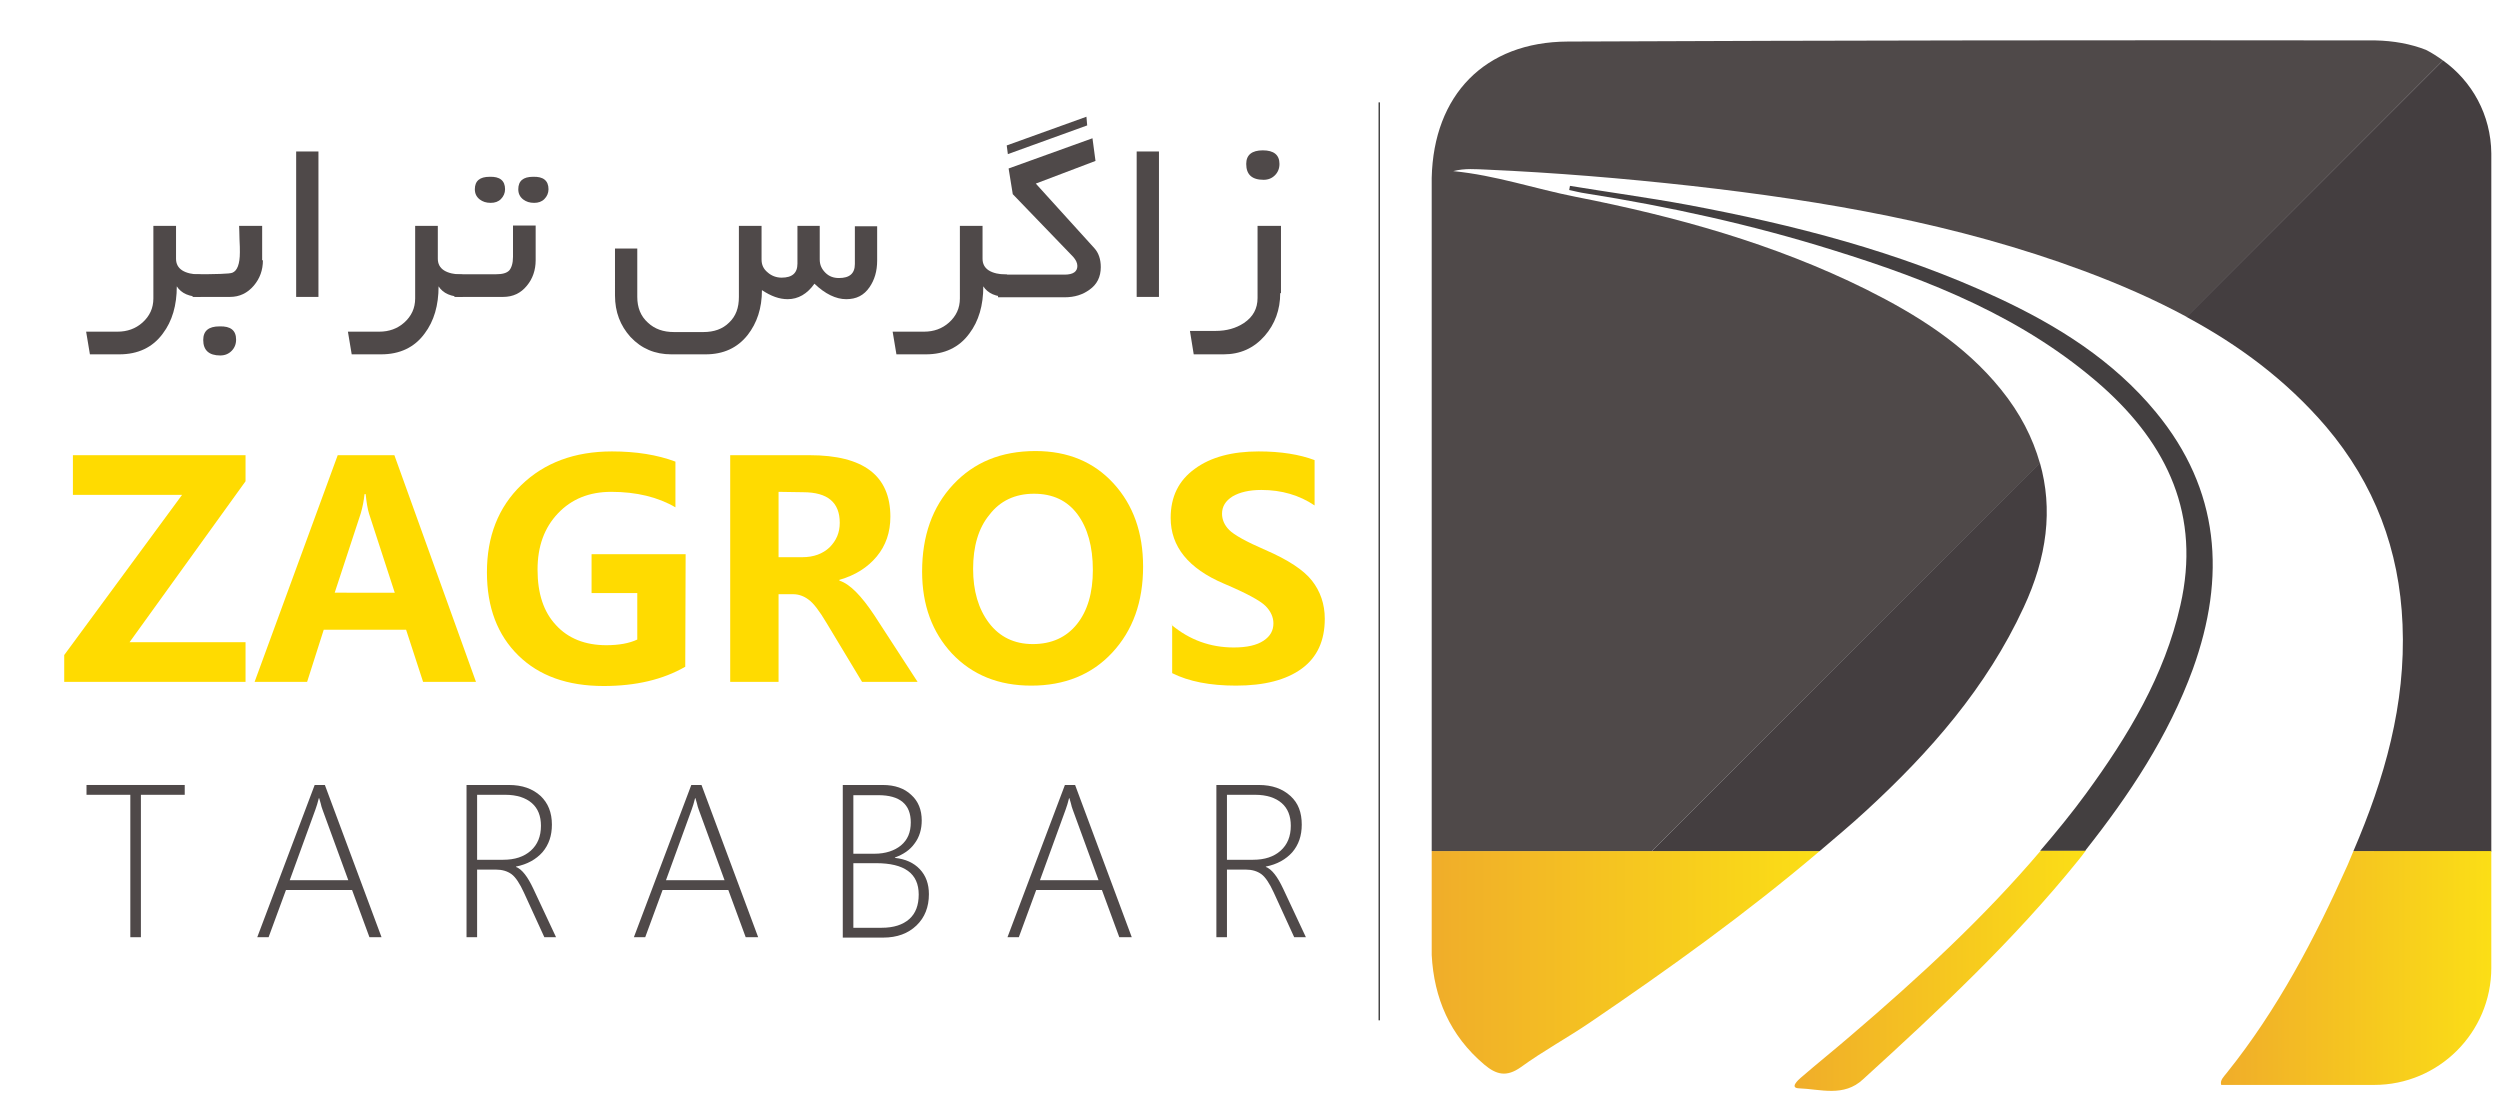
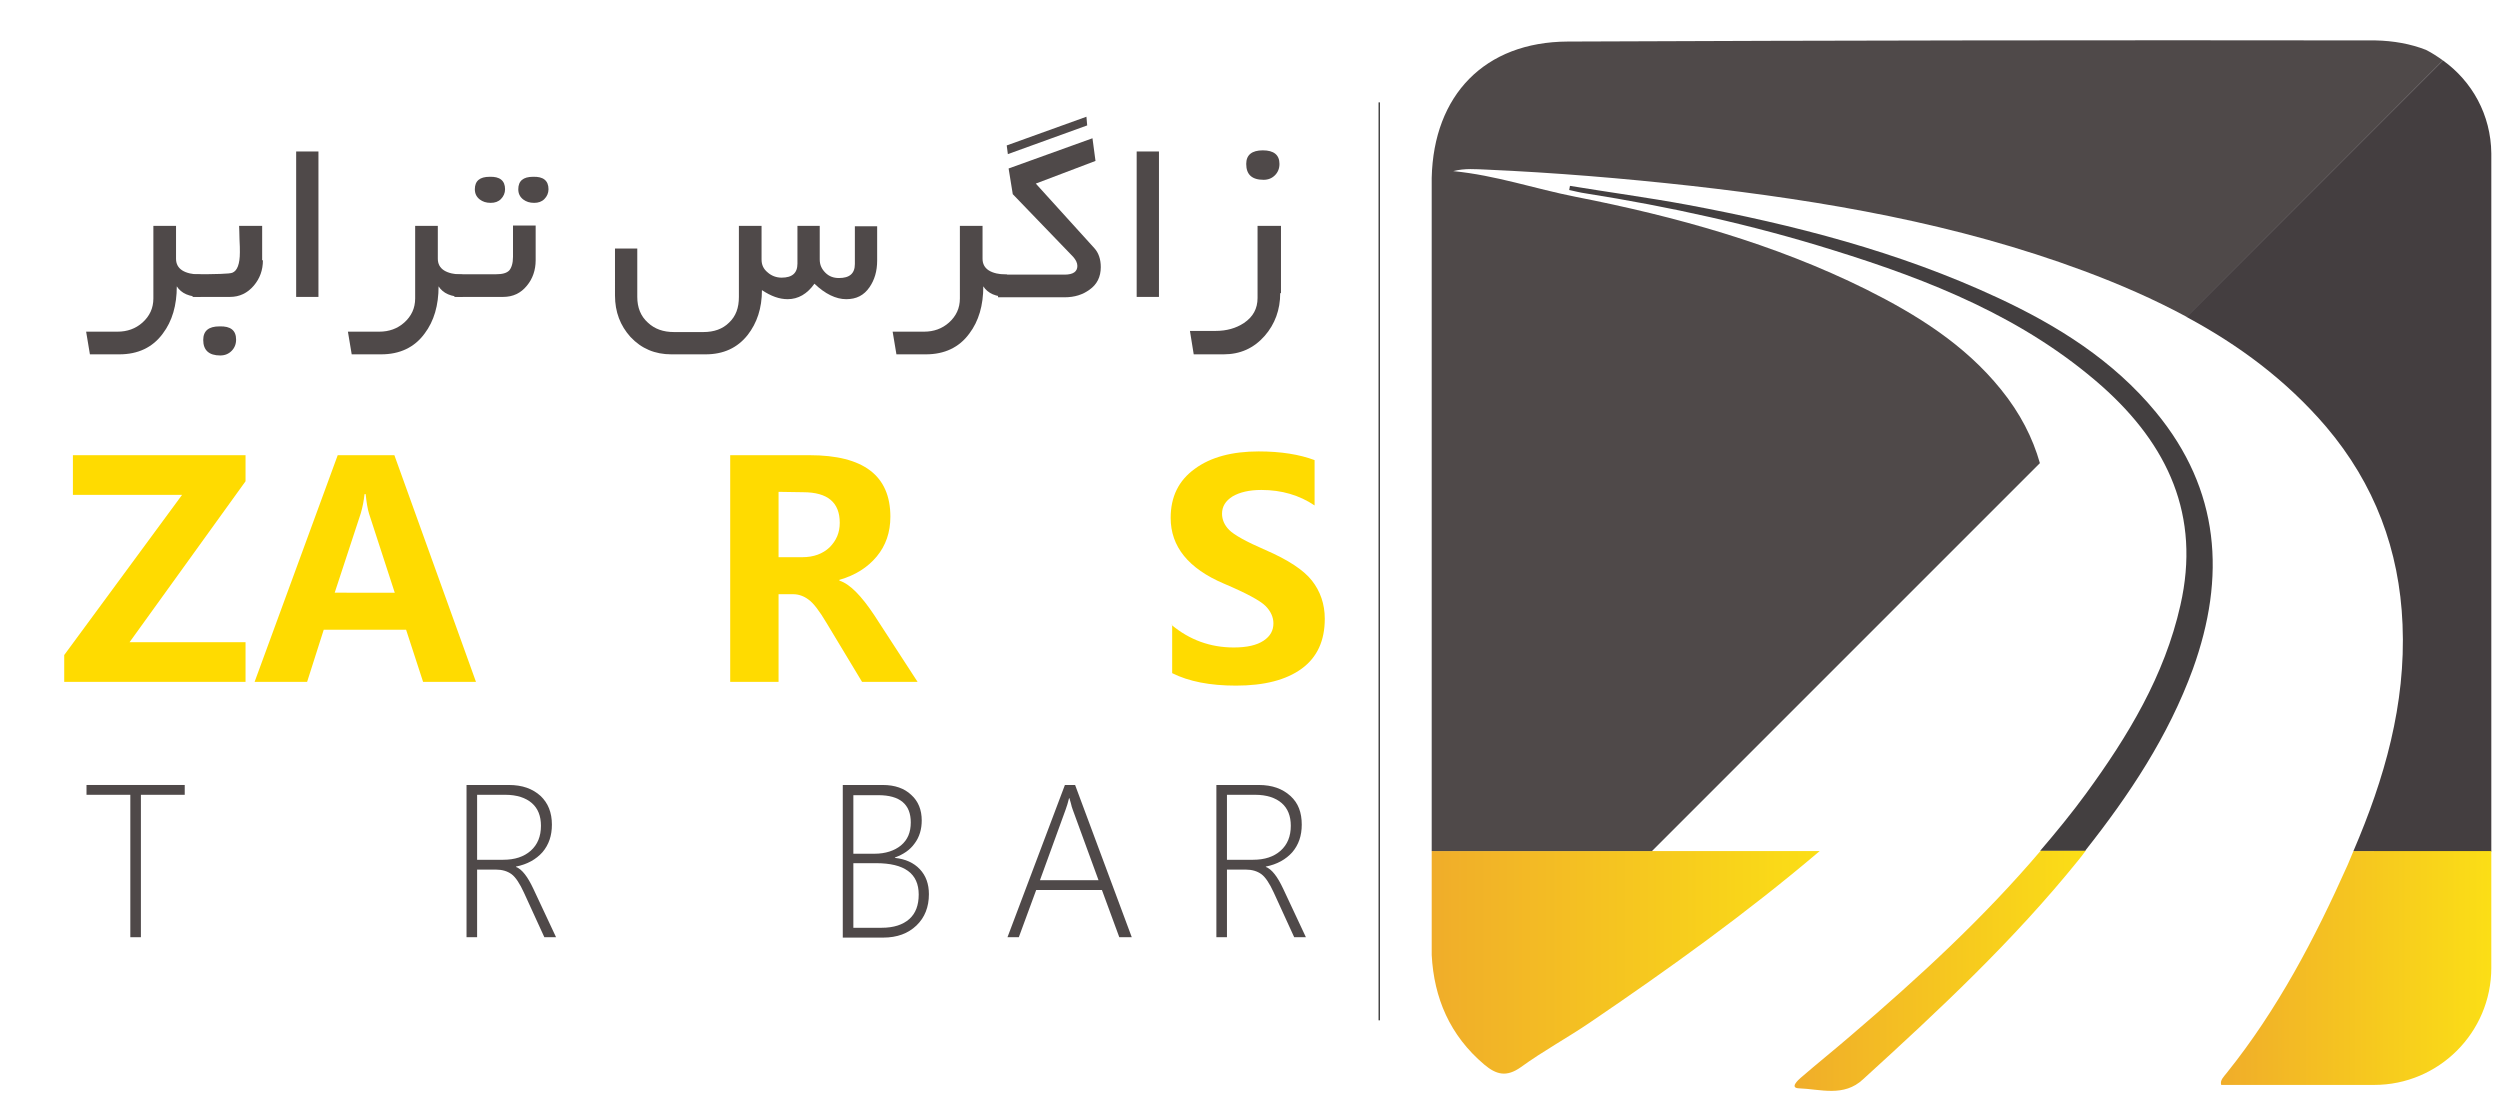
<svg xmlns="http://www.w3.org/2000/svg" version="1.1" id="Layer_1" x="0px" y="0px" viewBox="0 0 661.8 290.3" style="enable-background:new 0 0 661.8 290.3;" xml:space="preserve">
  <style type="text/css">
	.st0{fill:#FFDB00;}
	.st1{fill:#4F4949;}
	.st2{fill:none;}
	.st3{fill:url(#SVGID_1_);}
	.st4{fill:url(#SVGID_2_);}
	.st5{fill:url(#SVGID_3_);}
	.st6{fill:#433F40;}
	.st7{fill:#443E40;}
	.st8{fill:none;stroke:#000000;stroke-width:0.283;stroke-miterlimit:10;}
</style>
  <g>
    <path class="st0" d="M65,127.4L34.3,170H65v10.5H17v-7.1L48.2,131H19.3v-10.5H65V127.4z" />
    <path class="st0" d="M126,180.5h-14l-4.5-13.8H85.7l-4.4,13.8H67.4l22-60h15L126,180.5z M104.5,156.9L97.7,136   c-0.4-1.3-0.7-3.1-0.9-5.2h-0.3c-0.2,1.8-0.5,3.4-1,5.1l-6.9,21L104.5,156.9L104.5,156.9z" />
-     <path class="st0" d="M181.4,176.5c-5.9,3.4-13.1,5.1-21.6,5.1c-9.6,0-17.1-2.7-22.6-8.1c-5.5-5.4-8.3-12.7-8.3-22   c0-9.5,3-17.2,9.1-23.1c6.1-5.9,14.1-8.9,24-8.9c6.4,0,12,0.9,16.8,2.7v12.1c-4.6-2.7-10.3-4.1-17-4.1c-5.8,0-10.5,1.9-14.1,5.7   s-5.4,8.7-5.4,14.9c0,6.3,1.6,11.2,4.9,14.7c3.2,3.5,7.7,5.3,13.3,5.3c3.3,0,6.1-0.5,8.2-1.5V157h-12.1v-10.3h24.9L181.4,176.5   L181.4,176.5z" />
    <path class="st0" d="M242.9,180.5h-14.7l-9.4-15.6c-1.9-3.2-3.5-5.3-4.8-6.2c-1.2-0.9-2.6-1.4-4-1.4h-3.9v23.2h-12.8v-60h21   c14.3,0,21.4,5.4,21.4,16.3c0,4.1-1.2,7.6-3.6,10.5c-2.4,2.9-5.7,5-9.9,6.2v0.2c2.8,0.9,5.8,4,9.2,9.1L242.9,180.5z M206.1,130.2   v17.3h6.3c3,0,5.4-0.9,7.2-2.6c1.8-1.8,2.7-3.9,2.7-6.5c0-5.4-3.2-8.1-9.7-8.1L206.1,130.2L206.1,130.2z" />
-     <path class="st0" d="M244.1,151.3c0-9.4,2.7-17.1,8.2-23c5.5-5.9,12.7-8.9,21.8-8.9c8.6,0,15.5,2.9,20.7,8.6s7.8,13,7.8,22   c0,9.3-2.7,16.9-8.2,22.8c-5.4,5.8-12.6,8.7-21.4,8.7c-8.6,0-15.6-2.8-21-8.5C246.8,167.4,244.1,160.2,244.1,151.3z M257.6,150.6   c0,5.8,1.4,10.6,4.2,14.3c2.8,3.7,6.7,5.6,11.6,5.6c5,0,8.9-1.8,11.7-5.3c2.8-3.5,4.2-8.3,4.2-14.3c0-6.2-1.4-11.2-4.1-14.8   s-6.5-5.4-11.5-5.4s-9,1.9-11.8,5.6C259,139.8,257.6,144.7,257.6,150.6z" />
    <path class="st0" d="M310.1,165.4c4.8,4,10.3,6,16.5,6c3.5,0,6.1-0.6,7.9-1.8s2.6-2.7,2.6-4.6c0-1.6-0.7-3.2-2.1-4.6   c-1.4-1.4-5.1-3.4-11-5.9c-9.4-4-14.1-9.8-14.1-17.4c0-5.6,2.1-9.9,6.4-13c4.2-3.1,9.9-4.6,16.9-4.6c5.9,0,10.8,0.8,14.8,2.3v12   c-4-2.7-8.7-4.1-14.1-4.1c-3.2,0-5.7,0.6-7.6,1.7c-1.9,1.2-2.8,2.7-2.8,4.6c0,1.5,0.6,3,1.9,4.3s4.5,3.1,9.6,5.3   c6,2.6,10.1,5.3,12.3,8.1c2.2,2.8,3.4,6.2,3.4,10.1c0,5.8-2,10.2-6.1,13.2s-9.9,4.5-17.4,4.5c-6.9,0-12.5-1.1-16.9-3.3v-12.8H310.1   z" />
  </g>
  <g>
    <path class="st1" d="M37.3,210.4v37.7h-2.8v-37.7H22.9v-2.6h26v2.6H37.3z" />
-     <path class="st1" d="M97.8,248.1l-4.6-12.5H75.7l-4.6,12.5h-3l15.2-40.3H86l15,40.3H97.8z M85.4,214.4c-0.2-0.6-0.4-1.1-0.5-1.7   c-0.1-0.5-0.3-0.9-0.4-1.4h-0.1c-0.3,1.2-0.6,2.2-0.9,3L76.7,233h15.5L85.4,214.4z" />
    <path class="st1" d="M144.1,248.1l-5.4-11.8c-1.1-2.4-2.2-4.1-3.3-4.9c-1.1-0.8-2.5-1.2-4.1-1.2h-5v17.9h-2.8v-40.3h11.2   c3.6,0,6.3,1,8.4,2.9c2,1.9,3,4.4,3,7.6c0,2.9-0.8,5.3-2.5,7.3c-1.7,1.9-4,3.2-7,3.8v0.1c1.6,0.6,3.1,2.6,4.6,5.8l6,12.8   L144.1,248.1L144.1,248.1z M126.3,210.4v17.2h6.9c3.1,0,5.5-0.8,7.3-2.4c1.8-1.6,2.7-3.8,2.7-6.6c0-2.6-0.8-4.6-2.4-6   c-1.6-1.4-4-2.2-7-2.2H126.3z" />
-     <path class="st1" d="M197.4,248.1l-4.6-12.5h-17.4l-4.6,12.5h-3l15.2-40.3h2.7l15,40.3H197.4z M185,214.4c-0.2-0.6-0.4-1.1-0.5-1.7   c-0.1-0.5-0.3-0.9-0.4-1.4H184c-0.3,1.2-0.6,2.2-0.9,3l-6.8,18.7h15.5L185,214.4z" />
    <path class="st1" d="M223.1,248.1v-40.3h10.6c3.2,0,5.7,0.9,7.5,2.6c1.9,1.7,2.8,4,2.8,6.8c0,2.3-0.6,4.4-1.9,6.1   c-1.2,1.7-3,2.9-5.2,3.7v0.1c2.8,0.3,5,1.3,6.6,3s2.4,3.9,2.4,6.6c0,3.4-1.1,6.2-3.3,8.3s-5.1,3.2-8.8,3.2h-10.7V248.1z    M225.9,210.4V226h5.6c2.9,0,5.3-0.8,7-2.2c1.8-1.5,2.6-3.5,2.6-6.1c0-4.8-2.9-7.2-8.6-7.2h-6.6V210.4z M225.9,228.5v17.1h7.5   c3.2,0,5.6-0.8,7.3-2.3s2.5-3.7,2.5-6.5c0-5.6-3.8-8.3-11.3-8.3H225.9z" />
    <path class="st1" d="M296.3,248.1l-4.6-12.5h-17.4l-4.6,12.5h-3l15.2-40.3h2.7l15,40.3H296.3z M284,214.4c-0.2-0.6-0.4-1.1-0.5-1.7   c-0.1-0.5-0.3-0.9-0.4-1.4H283c-0.3,1.2-0.6,2.2-0.9,3l-6.8,18.7h15.5L284,214.4z" />
    <path class="st1" d="M342.6,248.1l-5.4-11.8c-1.1-2.4-2.2-4.1-3.3-4.9c-1.1-0.8-2.5-1.2-4.1-1.2h-5v17.9H322v-40.3h11.2   c3.6,0,6.3,1,8.4,2.9s3,4.4,3,7.6c0,2.9-0.8,5.3-2.5,7.3c-1.7,1.9-4,3.2-7,3.8v0.1c1.6,0.6,3.1,2.6,4.6,5.8l6,12.8L342.6,248.1   L342.6,248.1z M324.8,210.4v17.2h6.9c3.1,0,5.5-0.8,7.3-2.4c1.8-1.6,2.7-3.8,2.7-6.6c0-2.6-0.8-4.6-2.4-6s-4-2.2-7-2.2H324.8z" />
  </g>
  <g>
    <path class="st1" d="M53.2,78.6c-3,0-5.2-0.9-6.4-2.8c0,5-1.2,9.2-3.7,12.5c-2.7,3.7-6.6,5.5-11.5,5.5h-7.8l-1-6h8.3   c2.6,0,4.8-0.8,6.6-2.4c1.9-1.7,2.9-3.8,2.9-6.4V59.8h6v8.7c0,2.7,2.2,4.1,6.5,4.2v5.9H53.2z" />
    <path class="st1" d="M69.6,68.9c0,2.6-0.8,4.8-2.4,6.7c-1.7,2-3.8,3-6.3,3H51v-6c6.3,0,9.8-0.1,10.5-0.4c1.3-0.5,2-2.3,2-5.4   c0-0.8,0-2-0.1-3.5c0-1.6-0.1-2.8-0.1-3.5h6.1v9.1H69.6z M62.5,89.9c0,1.2-0.4,2.2-1.2,3s-1.8,1.2-3,1.2c-3,0-4.5-1.4-4.5-4.1   c0-2.4,1.4-3.6,4.3-3.6C61.1,86.3,62.5,87.5,62.5,89.9z" />
    <path class="st1" d="M84.3,78.6h-5.9V40.1h5.9V78.6z" />
    <path class="st1" d="M122.5,78.6c-3,0-5.2-0.9-6.4-2.8c0,5-1.2,9.2-3.7,12.5c-2.7,3.7-6.6,5.5-11.5,5.5h-7.8l-1-6h8.3   c2.6,0,4.8-0.8,6.6-2.4c1.9-1.7,2.9-3.8,2.9-6.4V59.8h6v8.7c0,2.7,2.2,4.1,6.5,4.2L122.5,78.6L122.5,78.6z" />
    <path class="st1" d="M141.8,68.9c0,2.6-0.8,4.9-2.3,6.7c-1.6,2-3.7,3-6.3,3h-12.9v-6h11c1.7,0,2.8-0.3,3.5-1c0.6-0.7,1-1.9,1-3.6   v-8.3h6L141.8,68.9L141.8,68.9z M133.7,50.1c0,1-0.4,1.9-1.1,2.6c-0.7,0.7-1.6,1-2.7,1c-1.2,0-2.1-0.3-2.9-0.9   c-0.9-0.7-1.3-1.6-1.3-2.7c0-2.2,1.3-3.3,3.9-3.3C132.3,46.7,133.7,47.8,133.7,50.1z M145.2,50.1c0,1-0.4,1.9-1.1,2.6   c-0.7,0.7-1.6,1-2.7,1c-1.2,0-2.1-0.3-2.9-0.9c-0.9-0.7-1.3-1.6-1.3-2.7c0-2.2,1.3-3.3,3.9-3.3C143.8,46.7,145.2,47.8,145.2,50.1z" />
    <path class="st1" d="M232.2,69c0,2.8-0.7,5.1-2,7c-1.5,2.2-3.5,3.2-6.2,3.2s-5.6-1.4-8.4-4.1c-1.9,2.7-4.3,4.1-7.1,4.1   c-2.2,0-4.4-0.8-6.8-2.4c0,4.8-1.3,8.7-3.8,11.9c-2.7,3.4-6.4,5.1-11.1,5.1h-9.1c-4.3,0-7.9-1.5-10.8-4.6c-2.7-3-4.1-6.6-4.1-11   V65.8h5.9v12.8c0,2.8,0.9,5.1,2.8,6.8c1.8,1.7,4.1,2.5,6.9,2.5h7.8c2.8,0,5.1-0.8,6.8-2.5c1.8-1.7,2.6-3.9,2.6-6.8V59.8h6v8.9   c0,1.4,0.5,2.5,1.6,3.4c1,0.9,2.3,1.4,3.7,1.4c2.8,0,4.2-1.2,4.2-3.7v-10h5.9v8.9c0,1.4,0.5,2.5,1.5,3.5s2.2,1.4,3.6,1.4   c2.8,0,4.2-1.2,4.2-3.7v-10h5.9L232.2,69L232.2,69z" />
    <path class="st1" d="M266.7,78.6c-3,0-5.2-0.9-6.4-2.8c0,5-1.2,9.2-3.7,12.5c-2.7,3.7-6.6,5.5-11.5,5.5h-7.8l-1-6h8.3   c2.6,0,4.8-0.8,6.6-2.4c1.9-1.7,2.9-3.8,2.9-6.4V59.8h6v8.7c0,2.7,2.2,4.1,6.5,4.2v5.9H266.7z" />
    <path class="st1" d="M291.4,70.7c0,2.6-1,4.6-3,6c-1.8,1.3-3.9,2-6.6,2h-17.6v-6h17.6c2.3,0,3.4-0.8,3.4-2.3c0-0.8-0.4-1.6-1.1-2.4   l-16-16.6l-1.1-6.8l22.2-8l0.8,6l-15.8,6l15.5,17.1C290.8,66.9,291.4,68.6,291.4,70.7z M287.8,33.2l-21,7.6l-0.3-2.3l21.1-7.6   L287.8,33.2z" />
    <path class="st1" d="M306.8,78.6h-5.9V40.1h5.9V78.6z" />
    <path class="st1" d="M338.9,77.6c0,4.4-1.4,8.2-4.1,11.3c-2.9,3.3-6.5,4.9-10.9,4.9H316l-1-6.2h6.8c2.9,0,5.4-0.7,7.5-2.1   c2.4-1.6,3.6-3.8,3.6-6.6V59.8h6.2v17.8H338.9z M338.7,43.4c0,1.2-0.4,2.2-1.2,3c-0.8,0.8-1.8,1.2-3,1.2c-3.1,0-4.6-1.4-4.6-4.2   c0-2.4,1.5-3.6,4.4-3.6C337.2,39.8,338.7,41,338.7,43.4z" />
  </g>
  <path class="st2" d="M636,165.3c-0.8-19.7-7.4-37.3-20.2-52.3c-17.2-20.3-39.9-32.2-64.3-41.3C517.9,59.2,483,53.2,447.6,49.2  c-18-2-36.1-3.5-54.2-4.3c-2.8-0.1-5.7-0.4-8.8,0.4c11.4,1,21.7,4.7,32.4,6.8c26.6,5.2,52.6,12.4,76.9,24.5  c13.5,6.7,26.1,14.6,35.7,26.5c14.4,18,15.5,37.4,6,57.8c-9.8,21.1-24.8,38.3-41.8,53.9c-4,3.6-8.1,7.1-12.2,10.6H623  C631.2,206.2,636.8,186.5,636,165.3z" />
  <g>
    <linearGradient id="SVGID_1_" gradientUnits="userSpaceOnUse" x1="379" y1="35.246" x2="481.7" y2="35.246" gradientTransform="matrix(1 0 0 -1 0 290)">
      <stop offset="0" style="stop-color:#F0AD2A" />
      <stop offset="0.995" style="stop-color:#FBDE16" />
    </linearGradient>
    <path class="st3" d="M379,225.3v27.5c0.6,11.4,4.8,21.3,13.9,29c3.2,2.7,5.9,3.4,9.7,0.7c5.9-4.3,12.4-7.8,18.4-11.9   c20.9-14.2,41.4-28.9,60.7-45.3H379z" />
    <linearGradient id="SVGID_2_" gradientUnits="userSpaceOnUse" x1="587.915" y1="33.8" x2="659.407" y2="33.8" gradientTransform="matrix(1 0 0 -1 0 290)">
      <stop offset="0" style="stop-color:#F0AD2A" />
      <stop offset="0.995" style="stop-color:#FBDE16" />
    </linearGradient>
    <path class="st4" d="M623,225.3c-0.5,1.2-1,2.4-1.5,3.6c-8.7,19.5-18.6,38.4-32.1,55.2c-0.7,0.9-1.8,1.9-1.4,3.1h40.5   c17.1,0,31-13.9,31-31v-31L623,225.3L623,225.3z" />
    <linearGradient id="SVGID_3_" gradientUnits="userSpaceOnUse" x1="475.063" y1="33.062" x2="552.2" y2="33.062" gradientTransform="matrix(1 0 0 -1 0 290)">
      <stop offset="0" style="stop-color:#F0AD2A" />
      <stop offset="0.995" style="stop-color:#FBDE16" />
    </linearGradient>
    <path class="st5" d="M490,274.1c-4.4,3.8-8.9,7.4-13.3,11.2c-0.7,0.6-3,2.7-0.5,2.8c5.7,0.2,11.9,2.4,17-2.4   c20.1-18.3,39.9-36.8,57-58c0.7-0.8,1.3-1.7,2-2.6h-11.9C525.1,243,507.9,258.8,490,274.1z" />
  </g>
  <path class="st6" d="M485.2,66.2c25.8,8,50.7,17.9,71.3,36.1c17.4,15.5,26.1,34.2,20.7,57.9c-4.2,18.7-13.9,34.7-25,49.9  c-3.8,5.2-7.9,10.2-12.1,15.1H552c11.7-14.8,22-30.3,28.5-48.1c8.8-24.4,7.2-47.4-9.8-68c-11.3-13.7-26-22.9-41.9-30.3  c-26.2-12.2-53.9-19.3-82.2-24.6c-10.3-1.9-20.7-3.3-31-5c-0.1,0.4-0.1,0.7-0.2,1.1c1.5,0.3,2.9,0.7,4.4,0.9  C441.9,54.7,463.8,59.5,485.2,66.2z" />
  <g>
    <path class="st2" d="M447.6,49.2c-18-2-36.1-3.5-54.2-4.3c-2.8-0.1-5.7-0.4-8.8,0.4c11.4,1,21.7,4.7,32.4,6.8   c26.6,5.2,52.6,12.4,76.9,24.5c13.5,6.7,26.1,14.6,35.7,26.5c5.1,6.3,8.4,12.9,10.3,19.6l38.8-38.8c-8.7-4.7-17.9-8.7-27.3-12.2   C517.9,59.2,483,53.2,447.6,49.2z" />
    <path class="st1" d="M529.7,103.1c-9.6-11.9-22.3-19.8-35.7-26.5c-24.4-12.1-50.4-19.3-76.9-24.5c-10.7-2.1-21.1-5.7-32.4-6.8   c3.1-0.8,6-0.5,8.8-0.4c18.1,0.8,36.2,2.3,54.2,4.3c35.4,4,70.3,10,103.9,22.5c9.4,3.5,18.6,7.5,27.3,12.2L646.7,16   c-1.4-1-2.9-2-4.5-2.8c-4.1-1.6-8.6-2.4-13.4-2.5c-71.3-0.1-142.5,0-213.8,0.3c-22,0.1-35.5,14.2-36,36.1v178.2h58.3L540,122.6   C538.1,115.9,534.8,109.4,529.7,103.1z" />
    <g>
-       <path class="st7" d="M646.7,16l-67.9,67.9c13.8,7.4,26.4,16.7,37,29.1c12.8,15.1,19.4,32.6,20.2,52.3c0.9,21.2-4.8,40.9-13,60    h36.4v0.1h0.1V40.6C659.4,30.4,654.4,21.5,646.7,16z" />
-       <path class="st7" d="M437.3,225.3h44.4c4.1-3.5,8.2-6.9,12.2-10.6c17-15.6,32-32.7,41.8-53.9c6.2-13.3,7.8-26,4.3-38.3    L437.3,225.3z" />
+       <path class="st7" d="M646.7,16l-67.9,67.9c13.8,7.4,26.4,16.7,37,29.1c12.8,15.1,19.4,32.6,20.2,52.3c0.9,21.2-4.8,40.9-13,60    h36.4v0.1h0.1V40.6C659.4,30.4,654.4,21.5,646.7,16" />
    </g>
  </g>
  <line class="st8" x1="365.1" y1="27.1" x2="365.1" y2="270.1" />
</svg>